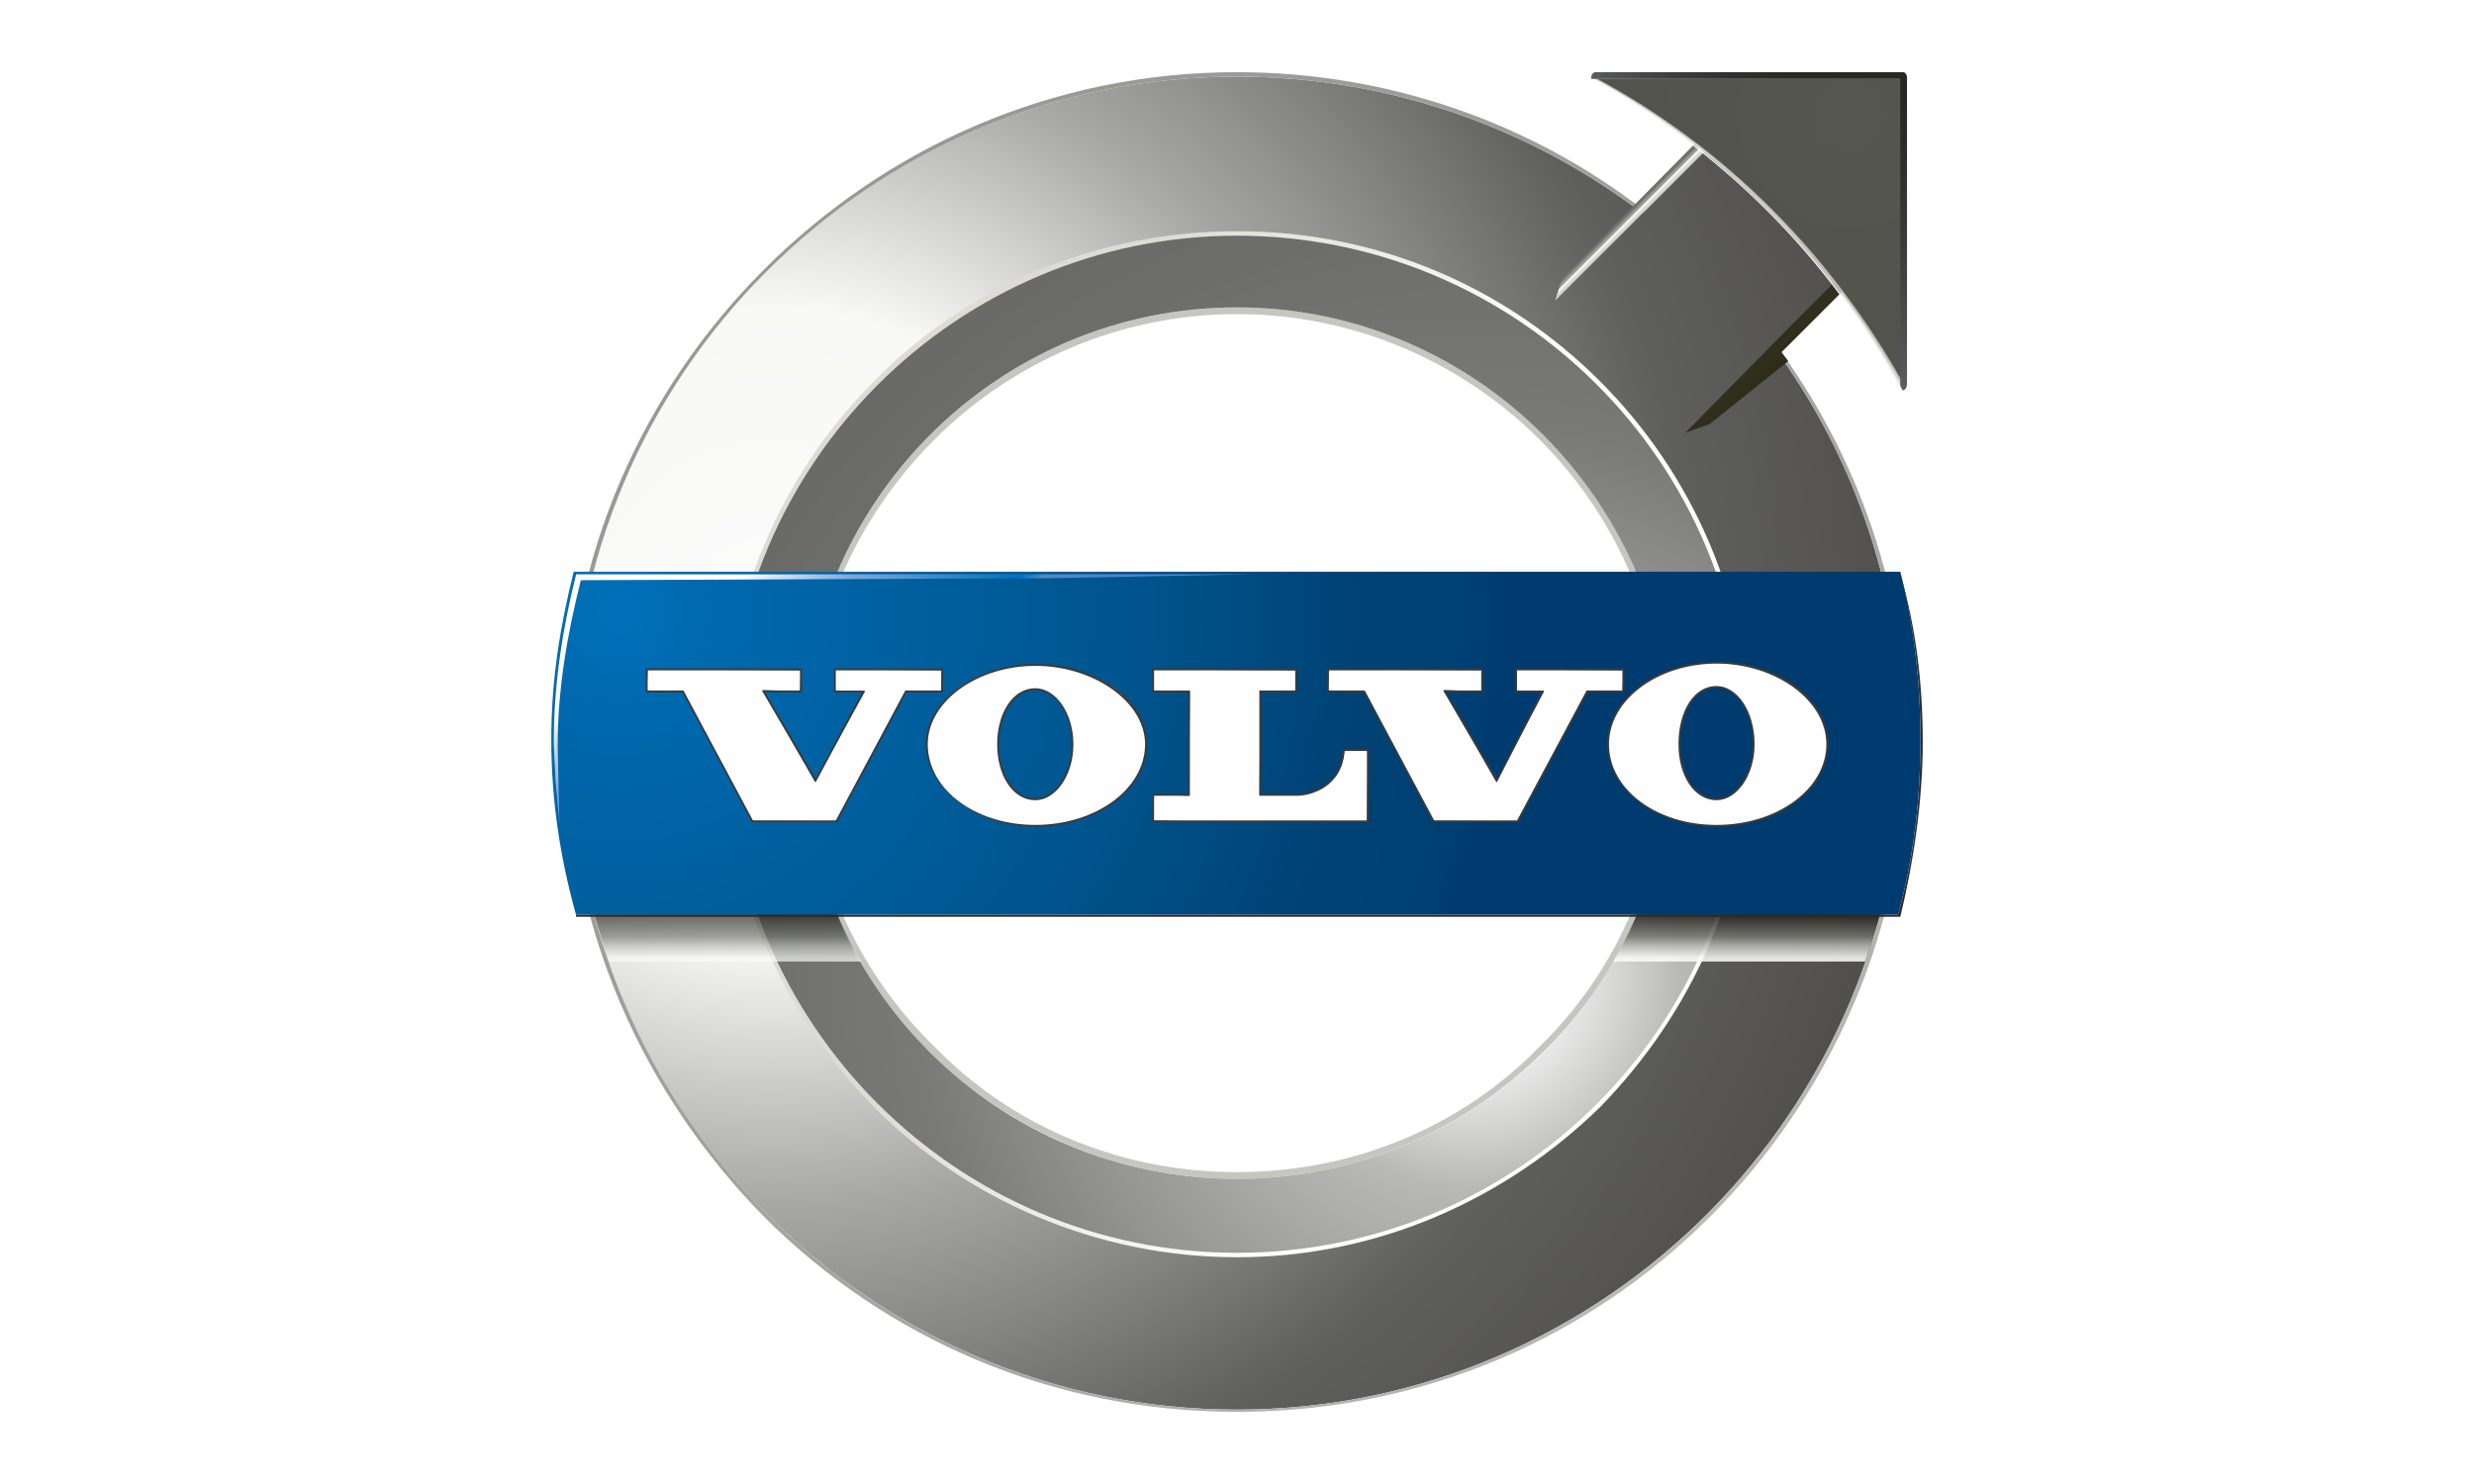
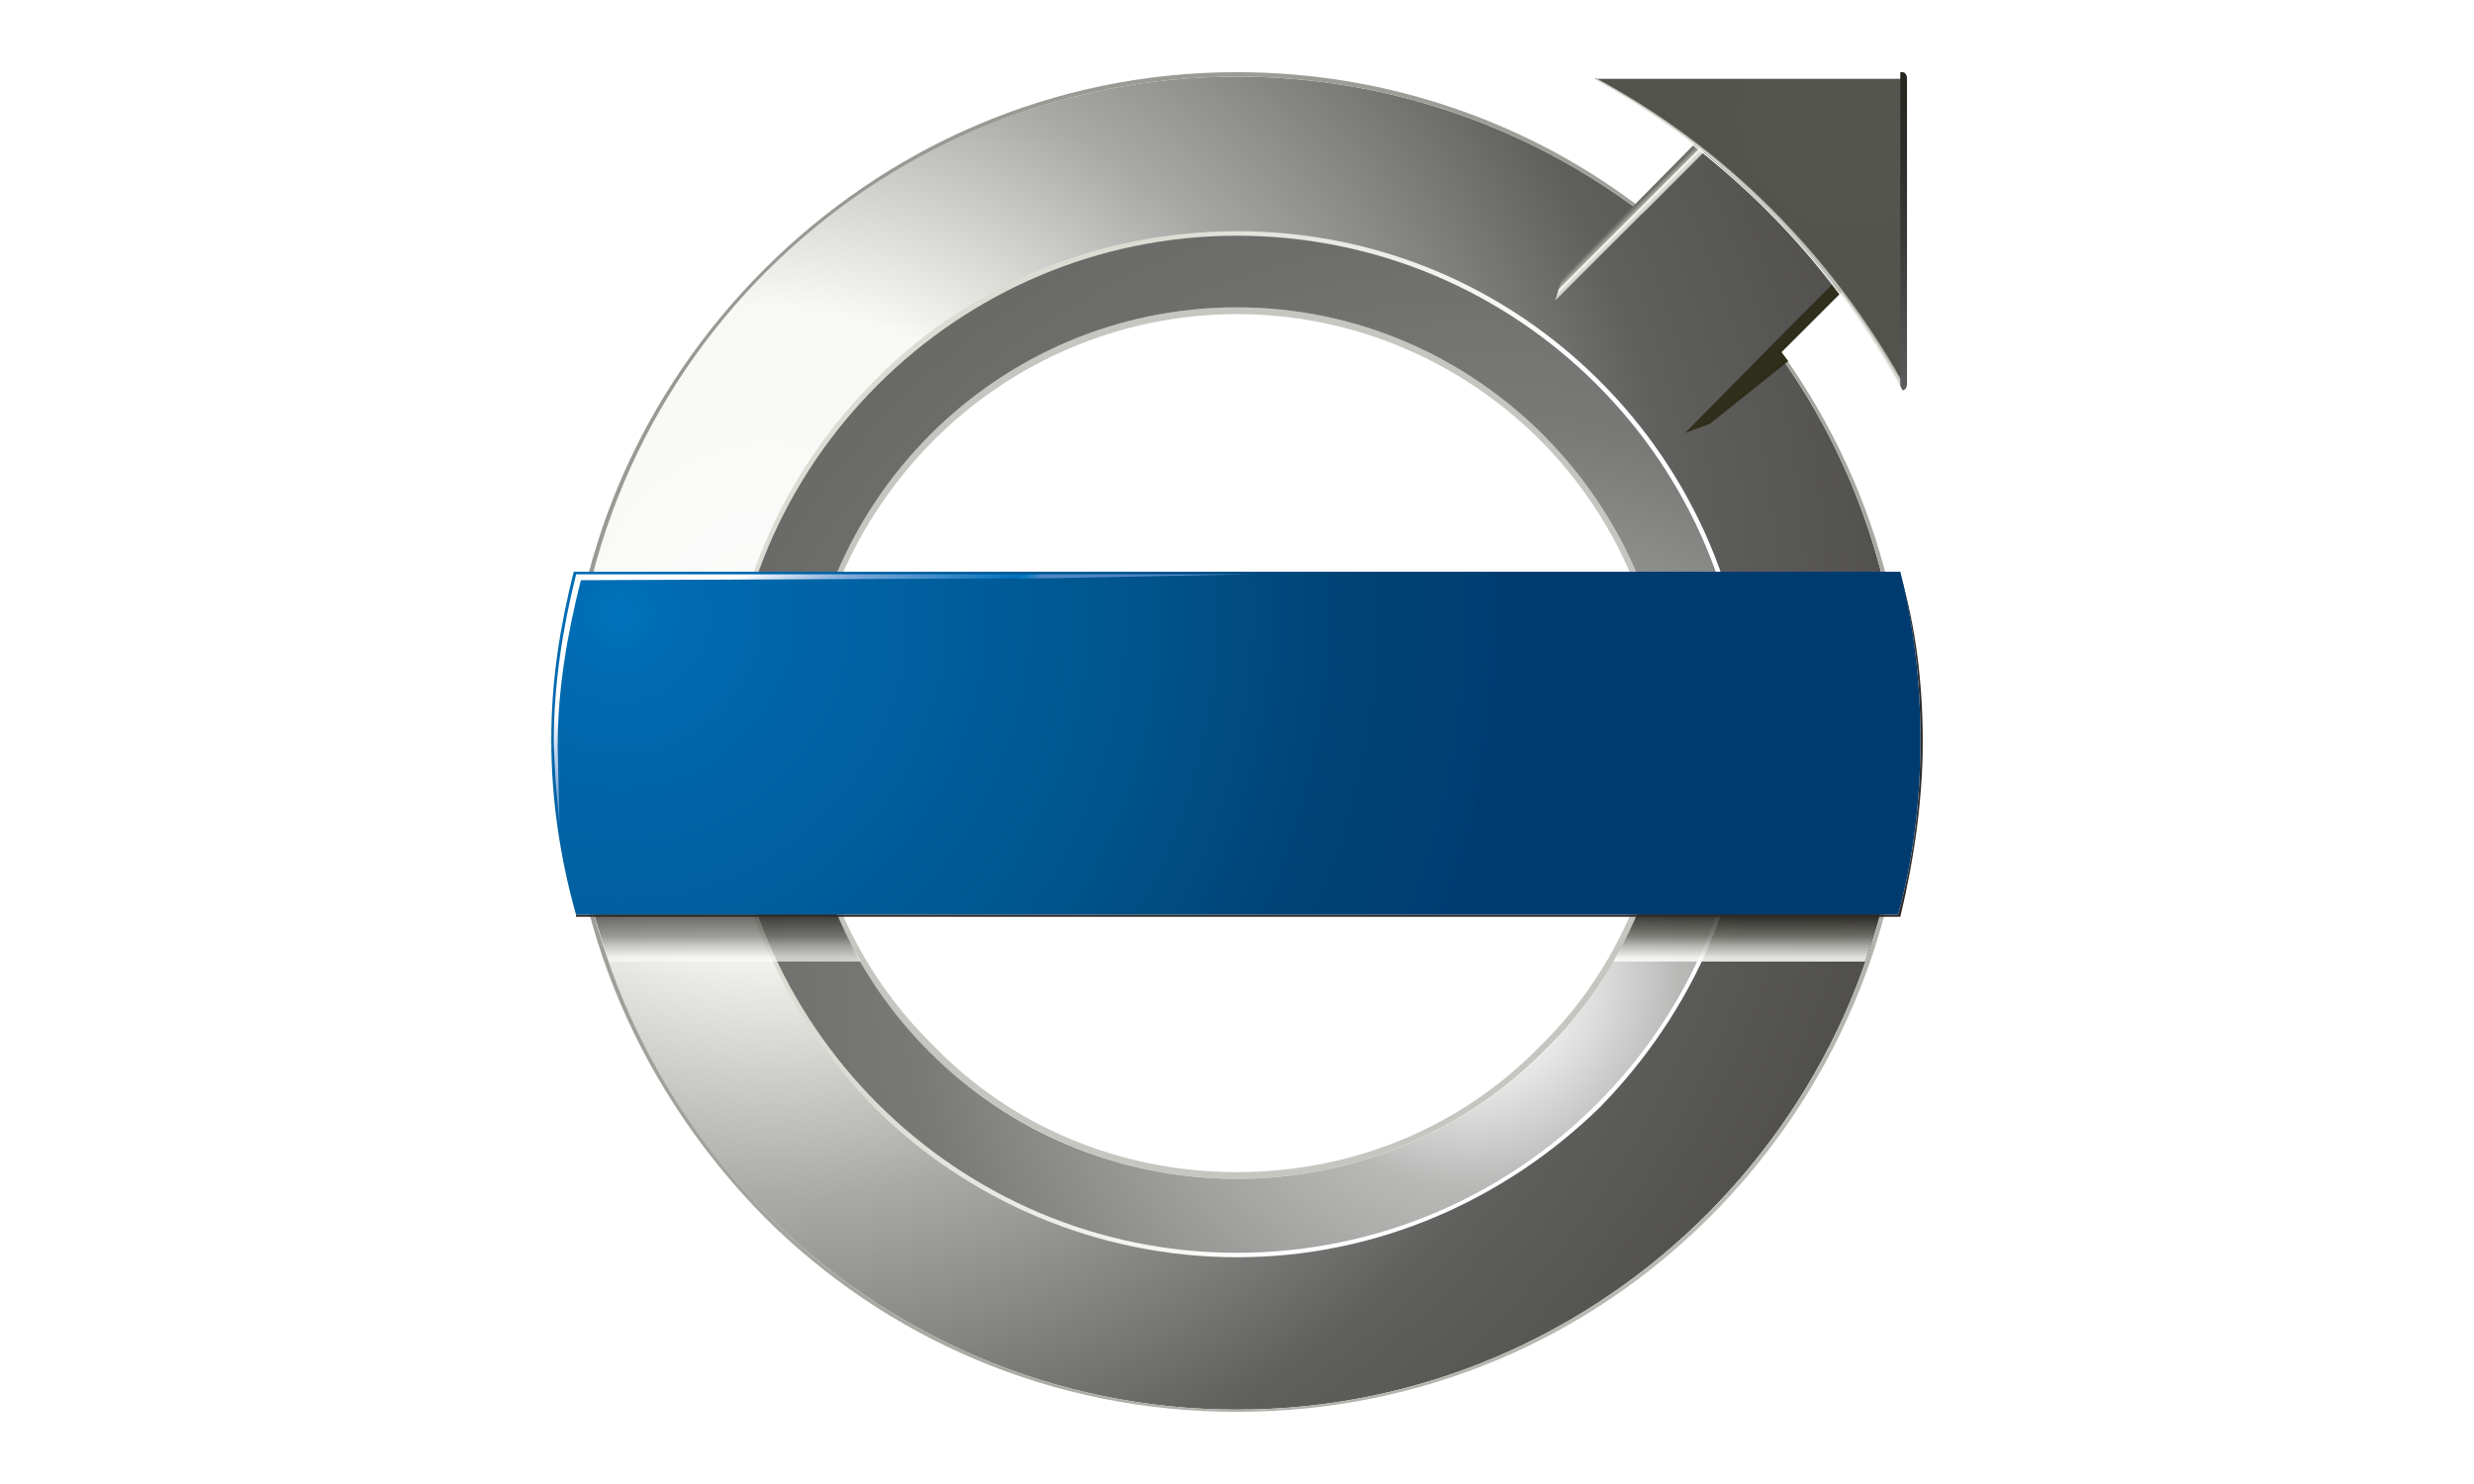
<svg xmlns="http://www.w3.org/2000/svg" xmlns:xlink="http://www.w3.org/1999/xlink" viewBox="0 0 500 300">
  <defs>
    <style>.cls-1{fill:url(#GradientFill_18);}.cls-1,.cls-2,.cls-3,.cls-4,.cls-5,.cls-6,.cls-7,.cls-8,.cls-9,.cls-10,.cls-11,.cls-12,.cls-13,.cls-14,.cls-15,.cls-16,.cls-17,.cls-18,.cls-19,.cls-20,.cls-21,.cls-22{fill-rule:evenodd;}.cls-2{fill:url(#GradientFill_9);}.cls-23{fill:url(#GradientFill_15-5);}.cls-23,.cls-24,.cls-25,.cls-11,.cls-26,.cls-17,.cls-18,.cls-19{mix-blend-mode:multiply;}.cls-23,.cls-24,.cls-25,.cls-11,.cls-26,.cls-18,.cls-19{opacity:.67;}.cls-24{fill:url(#GradientFill_15-3);}.cls-25{fill:url(#GradientFill_15-7);}.cls-3{fill:url(#GradientFill_16);}.cls-4{fill:url(#GradientFill_17);}.cls-27{fill:#fff;}.cls-5{fill:#fefefe;}.cls-6{fill:url(#GradientFill_14);}.cls-7{fill:url(#GradientFill_11);}.cls-8{stroke:#e7e6e1;}.cls-8,.cls-12,.cls-16,.cls-20{fill:none;stroke-linecap:round;}.cls-8,.cls-16{stroke-width:.22px;}.cls-28{isolation:isolate;}.cls-9{fill:url(#GradientFill_12);}.cls-10{fill:url(#GradientFill_19);}.cls-11{fill:url(#GradientFill_15-6);}.cls-26{fill:url(#GradientFill_15-2);}.cls-12{stroke:#ccccc5;stroke-width:.24px;}.cls-13{fill:url(#GradientFill_10);}.cls-14{fill:#2b2a29;}.cls-15{fill:url(#GradientFill_13);}.cls-16{stroke:#fefefe;}.cls-17{fill:url(#GradientFill_15-8);opacity:.86;}.cls-18{fill:url(#GradientFill_15-4);}.cls-19{fill:url(#GradientFill_15);}.cls-20{stroke:#b2b2a8;stroke-width:.34px;}.cls-21{fill:#3a3a39;}.cls-22{fill:#c6c6c1;}</style>
    <radialGradient id="GradientFill_19" cx="155.85" cy="125.97" fx="155.85" fy="125.97" r="278.5" gradientUnits="userSpaceOnUse">
      <stop offset="0" stop-color="#fff" />
      <stop offset=".03" stop-color="#fbfbfb" />
      <stop offset=".23" stop-color="#f8f8f5" />
      <stop offset=".42" stop-color="#a8a9a6" />
      <stop offset=".66" stop-color="#5f5f5d" />
      <stop offset=".87" stop-color="#4d4c49" />
      <stop offset="1" stop-color="#383733" />
    </radialGradient>
    <linearGradient id="GradientFill_18" x1="205.6" y1="135.12" x2="289.86" y2="164.13" gradientUnits="userSpaceOnUse">
      <stop offset="0" stop-color="#dddcd4" />
      <stop offset="1" stop-color="#fff" />
    </linearGradient>
    <radialGradient id="GradientFill_17" cx="328.54" cy="236.66" fx="328.54" fy="236.66" r="308.37" gradientUnits="userSpaceOnUse">
      <stop offset="0" stop-color="#bdbdb8" />
      <stop offset="1" stop-color="#90918a" />
    </radialGradient>
    <radialGradient id="GradientFill_16" cx="297.29" cy="197.74" fx="297.29" fy="197.74" r="212.27" gradientUnits="userSpaceOnUse">
      <stop offset="0" stop-color="#fff" />
      <stop offset=".05" stop-color="#fff" />
      <stop offset=".2" stop-color="#b8b9b7" />
      <stop offset=".53" stop-color="#797a77" />
      <stop offset=".71" stop-color="#6d6e6b" />
      <stop offset="1" stop-color="#61615e" />
    </radialGradient>
    <linearGradient id="GradientFill_15" x1="127.6" y1="183.22" x2="127.6" y2="182.44" gradientUnits="userSpaceOnUse">
      <stop offset="0" stop-color="#fff" />
      <stop offset=".1" stop-color="#fbfbfb" />
      <stop offset=".17" stop-color="#f8f8f5" />
      <stop offset=".42" stop-color="#b2b3ad" />
      <stop offset=".59" stop-color="#757670" />
      <stop offset="1" stop-color="#282621" />
    </linearGradient>
    <linearGradient id="GradientFill_15-2" x1="146.59" y1="180.34" x2="146.59" y2="180.02" xlink:href="#GradientFill_15" />
    <linearGradient id="GradientFill_15-3" x1="146.59" y1="181" x2="146.59" y2="180.67" xlink:href="#GradientFill_15" />
    <linearGradient id="GradientFill_15-4" x1="133.97" x2="133.97" xlink:href="#GradientFill_15" />
    <linearGradient id="GradientFill_15-5" x1="149.9" y1="181.59" x2="149.9" y2="181.09" xlink:href="#GradientFill_15" />
    <linearGradient id="GradientFill_15-6" x1="146.22" y1="195.29" x2="146.22" y2="185.33" xlink:href="#GradientFill_15" />
    <linearGradient id="GradientFill_15-7" x1="149.9" y1="180.65" x2="149.9" y2="180.2" xlink:href="#GradientFill_15" />
    <linearGradient id="GradientFill_15-8" x1="353.85" y1="195.29" x2="353.85" y2="185.33" xlink:href="#GradientFill_15" />
    <radialGradient id="GradientFill_14" cx="125.25" cy="123.9" fx="125.25" fy="123.9" r="178.11" gradientUnits="userSpaceOnUse">
      <stop offset="0" stop-color="#0072bc" />
      <stop offset=".08" stop-color="#006ab0" />
      <stop offset=".25" stop-color="#0063a5" />
      <stop offset=".59" stop-color="#00548d" />
      <stop offset=".84" stop-color="#004274" />
      <stop offset=".98" stop-color="#003f73" />
      <stop offset="1" stop-color="#003b70" />
    </radialGradient>
    <linearGradient id="GradientFill_13" x1="379.43" y1="86.27" x2="311.65" y2="18.5" gradientUnits="userSpaceOnUse">
      <stop offset="0" stop-color="#222003" />
      <stop offset="0" stop-color="#222003" />
      <stop offset=".64" stop-color="#43423f" />
      <stop offset=".66" stop-color="#9e9f9a" />
      <stop offset=".68" stop-color="#fbfbf5" />
      <stop offset=".68" stop-color="#b2b3ac" />
      <stop offset=".69" stop-color="#6d6e67" />
      <stop offset=".73" stop-color="#4d4d4a" />
      <stop offset="1" stop-color="#231f20" />
    </linearGradient>
    <radialGradient id="GradientFill_12" cx="373.96" cy="23.34" fx="373.96" fy="23.34" r="74.76" gradientUnits="userSpaceOnUse">
      <stop offset="0" stop-color="#565651" />
      <stop offset="1" stop-color="#51514c" />
    </radialGradient>
    <linearGradient id="GradientFill_9" x1="321.56" y1="15.27" x2="385.41" y2="15.27" gradientUnits="userSpaceOnUse">
      <stop offset="0" stop-color="#5c5d60" />
      <stop offset=".09" stop-color="#4f5051" />
      <stop offset=".26" stop-color="#3e3d3b" />
      <stop offset=".45" stop-color="#31302c" />
      <stop offset=".67" stop-color="#2a2823" />
      <stop offset="1" stop-color="#282621" />
    </linearGradient>
    <linearGradient id="GradientFill_10" x1="384.73" y1="78.9" x2="384.73" y2="14.59" gradientUnits="userSpaceOnUse">
      <stop offset="0" stop-color="#5c5d60" />
      <stop offset=".11" stop-color="#535355" />
      <stop offset=".47" stop-color="#3b3a38" />
      <stop offset=".77" stop-color="#2d2b27" />
      <stop offset="1" stop-color="#282621" />
    </linearGradient>
    <linearGradient id="GradientFill_11" x1="159.53" y1="109.4" x2="181.01" y2="138.45" gradientUnits="userSpaceOnUse">
      <stop offset="0" stop-color="#fff" />
      <stop offset=".37" stop-color="#7da7d9" />
      <stop offset=".92" stop-color="#0072bc" />
      <stop offset=".94" stop-color="#047bc1" />
      <stop offset="1" stop-color="#5087c7" />
    </linearGradient>
  </defs>
  <g class="cls-28">
    <g id="Layer_1">
      <rect class="cls-27" width="500" height="300" />
      <path class="cls-22" d="M250 62.14c24.45.0 46.19 9.96 62.04 25.81 16.31 15.85 25.81 38.04 25.81 62.5s-9.51 46.19-25.81 62.05c-15.85 15.85-37.59 25.81-62.04 25.81s-46.2-9.96-62.5-25.81c-15.85-15.85-25.82-38.04-25.82-62.05s9.96-46.65 25.82-62.5c16.3-15.85 38.04-25.81 62.5-25.81h0zm0 1.36h0c-24 0-45.74 9.96-61.14 25.36-15.85 15.85-25.81 37.59-25.81 61.59s9.96 45.74 25.81 61.14c15.4 15.85 37.14 25.36 61.14 25.36s45.74-9.51 61.14-25.36c15.85-15.4 25.36-37.14 25.36-61.14s-9.51-45.74-25.36-61.59C295.74 73.46 274.01 63.5 250 63.5z" />
      <path class="cls-10" d="M250 15.49c30.8.0 59.33 10.42 81.97 27.63l14.95-14.95 26.27 26.27-14.95 15.4C375 92.48 384.51 120.11 384.51 150c0 74.27-60.23 134.96-134.51 134.96S115.49 224.27 115.49 150 175.73 15.49 250 15.49h0zm0 31.7h0c-56.61.0-102.81 46.19-102.81 102.8S193.39 252.8 250 252.8s102.8-45.74 102.8-102.81S306.61 47.19 250 47.19z" />
      <path class="cls-1" d="M250 46.74c28.53.0 54.35 11.32 73.37 30.34 18.57 18.57 30.34 44.38 30.34 73.37s-11.78 54.35-30.34 73.37c-19.02 18.57-44.84 30.34-73.37 30.34s-54.8-11.78-73.37-30.34c-18.57-19.02-30.34-44.83-30.34-73.37s11.78-54.8 30.34-73.37C195.2 58.06 221.47 46.74 250 46.74h0zm0 1.36h0c-28.08.0-53.89 11.32-72.46 29.89-18.57 18.57-29.89 43.93-29.89 72.46s11.32 53.89 29.89 72.46c18.57 18.12 44.38 29.89 72.46 29.89s53.89-11.78 72.46-29.89c18.57-18.57 29.89-44.38 29.89-72.46s-11.32-53.89-29.89-72.46C303.89 59.42 278.08 48.1 250 48.1z" />
      <path class="cls-4" d="M250 14.59c30.8.0 59.78 10.42 82.43 28.08l-.45.45c-22.64-17.21-51.17-27.63-81.97-27.63-74.28.0-134.51 60.24-134.51 134.51s60.23 134.96 134.51 134.96S384.52 224.27 384.52 150c0-29.89-9.51-57.51-26.27-80.16l.45-.45c16.76 22.64 26.72 50.27 26.72 80.61.0 37.59-15.4 71.56-39.85 96.01-24.46 24.46-57.97 39.4-95.56 39.4s-71.1-14.94-95.56-39.4c-24.46-24.91-39.86-58.42-39.86-96.01s15.4-71.1 39.86-95.56c24.45-24.46 57.97-39.85 95.56-39.85z" />
      <path class="cls-3" d="M250 47.65c56.61.0 102.8 45.74 102.8 102.81s-46.19 102.8-102.8 102.8-102.81-46.19-102.81-102.8S193.39 47.65 250 47.65h0zm0 14.49h0c-48.46.0-87.86 39.4-87.86 88.31s39.4 87.86 87.86 87.86 87.86-39.4 87.86-87.86-39.4-88.31-87.86-88.31z" />
      <path class="cls-19" d="M127.11 182.64c0 .13.03.24.09.35.06.11.16.16.29.16.1.0.2-.02.3-.07.1-.05.2-.13.31-.22v-1c-.37.06-.63.15-.78.29-.14.14-.21.3-.21.5z" />
      <rect class="cls-26" x="146.28" y="179.78" width=".63" height=".53" />
      <rect class="cls-24" x="146.28" y="180.42" width=".63" height=".55" />
-       <path class="cls-18" d="M133.47 182.64c0 .13.03.24.09.35.06.11.16.16.29.16.1.0.2-.02.3-.07.1-.05.2-.13.31-.22v-1c-.38.06-.63.15-.78.29-.14.14-.22.3-.22.5z" />
      <rect class="cls-23" x="149.03" y="180.71" width="1.74" height=".83" />
      <path class="cls-11" d="M166.57 177.87h-48.16c1.19 5.66 2.83 11.14 4.71 16.51h50.89c-3.02-5.2-5.53-10.71-7.44-16.51h0zM146.05 178.91h0l.37.23-.13.15v.38h.6l.13-.21.25.3-.13.15v.4h.07l.18-.23.26.34h-.51c0 .34.0.58.02.72l-.23.15v-.21h-.63v.62h.48l.17-.26.25.36h-.89v.57h.78l.18-.3.28.4h-1.24c0 .24.0.49.03.76l-.27.12c.01-.32.02-.62.02-.89h-.66c-.1.0-.18.02-.25.06l-.15-.17h1.06v-.57h-.48c-.09.0-.15.02-.2.06l-.13-.17h.81v-.62h-.48c-.09.0-.15.02-.2.06l-.13-.17h.81v-.55h-.72c-.09.0-.15.02-.2.06l-.13-.17h1.05v-.53h-.45c-.09.0-.16.02-.2.06l-.13-.17h.78c0-.3.0-.55-.02-.76h0zm-19.82 4.37h-1.3v-.13h.38c.06.0.1-.01.12-.04.02-.03.03-.07.03-.12v-3.03c0-.06-.01-.1-.03-.13s-.06-.04-.12-.04h-.38v-.13h.19c.1.0.2-.02.29-.04.09-.03.17-.07.26-.13h.03v3.5c0 .06.01.1.04.12.03.03.07.04.11.04h.38v.13h0zM128.59 183.16h0c-.06.08-.12.12-.21.12-.08.0-.14-.02-.19-.06-.04-.04-.08-.11-.1-.21-.11.1-.21.17-.31.22-.09.05-.21.07-.34.07-.2.0-.35-.06-.47-.18-.11-.12-.17-.26-.17-.41.0-.25.09-.46.26-.63.17-.16.51-.28 1.02-.35v-.25c0-.14-.03-.26-.07-.35-.05-.09-.16-.14-.34-.14-.19.0-.32.04-.4.12-.08.08-.1.16-.08.25.02.06.02.11.0.17-.02.06-.07.09-.13.09-.05.0-.08-.02-.11-.05-.03-.04-.04-.09-.04-.16.0-.13.07-.25.22-.36.14-.11.32-.17.53-.17.22.0.39.05.5.16.11.11.17.26.17.45v1.4c0 .11.0.18.03.2.02.02.05.03.09.03.06.0.09-.03.11-.09s.03-.15.03-.26h.08c0 .2-.03.34-.08.41h0zM130.75 183.28h-.7v-.13h.08c.06.0.09-.01.12-.04.02-.03.03-.07.03-.12v-1.42c0-.17-.03-.3-.08-.39-.06-.09-.14-.14-.25-.14-.1.0-.2.04-.31.13s-.2.21-.29.36V183c0 .06.01.1.04.12.03.03.06.04.11.04h.08v.13h-.7v-.13h.08c.05.0.09-.01.12-.04.02-.03.03-.07.03-.12v-1.83s0-.07-.02-.1c-.01-.02-.04-.03-.07-.03h-.14v-.13h.12c.06.0.11.0.17-.02.05-.02.1-.04.15-.09h.03v.49c.1-.14.2-.25.3-.32.1-.08.2-.11.31-.11.19.0.32.06.41.19s.13.32.13.58v1.36c0 .06.02.1.04.12.03.03.06.04.11.04h.08v.13h0zM132.52 183.11h0c-.09.13-.22.19-.37.19-.17.0-.29-.06-.37-.19s-.13-.32-.13-.6v-1.48h-.5v-.13h.13c.14.0.24-.05.33-.16.08-.11.14-.27.16-.5l.02-.17h.1v.83h.66v.13h-.66v1.57c0 .2.03.33.08.4.06.07.14.11.25.11s.2-.04.27-.14c.06-.09.11-.22.13-.39l.08.04c-.02.2-.08.36-.18.49h0zM134.97 183.16h0c-.06.08-.13.12-.22.12-.08.0-.14-.02-.18-.06-.04-.04-.08-.11-.1-.21-.11.1-.21.17-.31.22-.09.05-.21.07-.34.07-.2.0-.35-.06-.46-.18s-.17-.26-.17-.41c0-.25.09-.46.26-.63.17-.16.51-.28 1.02-.35v-.25c0-.14-.02-.26-.07-.35-.05-.09-.16-.14-.34-.14-.19.0-.32.04-.4.12s-.11.16-.08.25c.02.06.02.11.0.17-.02.06-.07.09-.13.09-.04.0-.08-.02-.11-.05-.03-.04-.04-.09-.04-.16.0-.13.07-.25.22-.36.14-.11.32-.17.53-.17.22.0.39.05.5.16.11.11.17.26.17.45v1.4c0 .11.0.18.02.2.02.02.05.03.09.03.06.0.09-.03.11-.09s.03-.15.03-.26h.08c0 .2-.03.34-.08.41h0zm2.06-1.81h0s-.07.06-.12.06-.1-.02-.13-.06-.04-.1-.02-.17c0-.04.0-.08-.02-.11-.01-.03-.05-.04-.1-.04-.09.0-.19.07-.32.21-.13.14-.24.34-.34.6v1.15c0 .06.01.1.04.12.03.03.06.04.11.04h.37v.13h-1.23v-.13h.33c.06.0.09-.01.12-.04.02-.03.03-.07.03-.12v-1.76c0-.06-.01-.1-.03-.14-.03-.03-.06-.05-.12-.05h-.33v-.13h.13c.08.0.18-.01.28-.03.11-.02.19-.05.25-.07h.05v.76c.11-.23.23-.4.36-.52.12-.12.26-.18.39-.18.11.0.2.03.25.09.06.06.09.14.09.22.0.07-.02.13-.04.17h0zm4.69 1.12h0v.85c0 .3-.12.5-.37.62.0-.21-.18-.37-.51-.47v-.08c.22.03.38.05.48.05s.15-.08.15-.27v-.7h-1.34c-.12.0-.23.02-.33.06l-.13-.17h1.8c0-.18.0-.39-.01-.61l.21.12.45-.49h-1.38l-.15.07-.13-.17h1.64l.18-.21.3.42c-.16-.03-.44.12-.86.44l.17.11-.17.13v.19h1.11l.23-.3.33.4h-1.67zM143.41 181.2h0c-.17.0-.29.09-.37.25-.68-.37-1.13-.9-1.33-1.61h-.1c0 .66.0 1.06.02 1.19l-.28.09c.01-.31.02-.7.02-1.17-.37.76-.94 1.34-1.74 1.74l-.02-.09c.69-.45 1.2-1.04 1.52-1.76h-1.03c-.12.0-.23.02-.33.06l-.14-.17h1.73c0-.13.0-.38-.02-.76l.43.23-.17.15v.38h1.23l.23-.3.3.4h-1.58c.28.69.82 1.11 1.61 1.27v.08h0zM147.69 183.49h0c-.22.09-.32.19-.3.32-.31.01-.66.01-1.04.0-.39-.01-.72-.09-1-.21-.28-.13-.51-.29-.69-.49-.14.27-.41.54-.78.83l-.05-.06c.29-.24.53-.56.71-.95-.18-.33-.31-.69-.4-1.08l.07-.04c.11.34.24.63.4.89.11-.37.19-.85.23-1.44h-.48l-.13.23-.23-.3.2-.11c.2-.41.39-.83.56-1.25h-.53l-.2.06-.13-.17h.88l.15-.23.23.34-.18.1c-.19.38-.39.79-.6 1.21h.45l.13-.19.25.3-.15.15c-.06.6-.17 1.09-.3 1.49.13.17.33.3.59.4s.56.16.89.18c.33.02.82.0 1.46-.05v.08h0zM151.78 183.45h0c-.2.04-.32.15-.35.34-.32-.13-.6-.27-.82-.42-.22-.16-.43-.37-.62-.64-.19-.28-.33-.63-.43-1.07h-.53v1.69l.89-.49.03.06c-.57.4-.92.69-1.03.89l-.2-.36c.04-.06.07-.14.08-.25v-3.05c0-.22.0-.42-.02-.59l.23.21h.84c-.02-.24-.12-.48-.28-.74l.03-.07c.28.16.44.3.47.42.04.13.0.25-.11.38h.75l.13-.21.27.3-.15.13v1.21c0 .16.0.34.02.55l-.23.1v-.19h-1.11c.11.37.26.68.45.93.48-.3.83-.58 1.03-.85l.25.42h-.2c-.33.15-.67.33-1.01.51.22.26.48.44.77.54.3.11.57.16.84.16v.09z" />
      <rect class="cls-25" x="149.03" y="179.87" width="1.74" height=".74" />
      <path class="cls-17" d="M333.49 177.87h48.16c-1.19 5.66-2.83 11.14-4.71 16.51h-50.89c3.01-5.2 5.53-10.71 7.44-16.51z" />
      <path class="cls-14" d="M384.06 116.03c3.17 10.87 4.53 22.19 4.53 33.97s-1.81 24.01-4.53 35.33H116.4v-.45h267.2c3.17-11.32 4.53-23.1 4.53-35.32s-1.36-23.1-4.07-33.51z" />
      <path class="cls-6" d="M115.95 115.58h268.11c2.72 10.87 4.07 22.19 4.07 33.97s-1.36 24-4.53 35.32H116.4c-3.17-11.32-4.98-23.1-4.98-35.32s1.81-23.1 4.53-33.97z" />
      <polygon class="cls-15" points="352.35 19.12 382.24 49.01 360.05 71.2 361.41 73.01 345.56 85.69 340.58 87.5 373.19 54.44 346.92 28.17 314.31 60.78 315.67 56.25 352.35 19.12" />
      <path class="cls-9" d="M322.46 15.94c26.27 14.04 47.55 35.78 62.04 61.59V15.94h-62.04z" />
      <path class="cls-20" d="M322.46 15.94c26.27 14.04 47.55 35.78 62.04 61.59" />
      <path class="cls-12" d="M322.46 15.94c25.81 14.04 47.55 35.78 61.59 61.59" />
      <path class="cls-8" d="M322.01 15.94c26.27 14.04 47.55 35.78 62.05 62.05" />
      <path class="cls-16" d="M322.01 15.94c25.81 14.49 47.55 35.78 61.59 62.05" />
-       <path class="cls-2" d="M384.51 14.59c.45.0.91.45.91 1.36h-63.86c0-.91.45-1.36.91-1.36h62.04z" />
      <path class="cls-13" d="M385.41 77.54c0 .91-.45 1.36-.91 1.36l-.45-.91V14.59h.45c.45.0.91.45.91 1.36v61.59z" />
-       <path class="cls-5" d="M324.99 150.45c0 9.1 9.84 16.49 21.92 16.49 5.96.0 11.58-1.7 15.8-4.79 4.25-3.11 6.58-7.26 6.58-11.7s-2.34-8.59-6.58-11.7c-4.22-3.09-9.83-4.79-15.8-4.79-12.09.0-21.92 7.4-21.92 16.49h0zm14.42.0h0c0-6.71 3.16-11.59 7.51-11.59 1.92.0 3.82 1.19 5.22 3.26 1.48 2.18 2.29 5.14 2.29 8.33.0 2.99-.81 5.81-2.29 7.93-1.42 2.04-3.32 3.2-5.22 3.2-4.28.0-7.51-4.79-7.51-11.13h0zm-152.09.0h0c0 9.1 9.83 16.49 21.93 16.49s22.38-7.4 22.38-16.49-10.04-16.04-22.38-16.04-21.93 7.34-21.93 16.04h0zm14.41.0h0c0-6.35 3.23-11.14 7.51-11.14 1.91.0 3.81 1.17 5.22 3.21 1.48 2.12 2.29 4.94 2.29 7.93s-.81 5.81-2.29 7.93c-1.42 2.04-3.32 3.2-5.22 3.2-4.28.0-7.51-4.79-7.51-11.13h0zm104.7-15.13 21.66.19-.19 4.26-7.08-.1-14.2 26.36-16.92-.1-13.87-26.17-7.43-.19.19-4.26 30.98.19-.19 4.26-7.54-.28 10.54 18.58 9.68-18.3-5.62-.19v-4.26h0zm-73.37.0h0v4.26l7.43.19-.19 21.1-7.06-.19-.19 5.17 7.43.19h35.78l.19-14.23-4.71-.19c-.65 7.46-7.07 9.06-9.51 9.06h-7.7l.19-21.1 7.06.19.19-4.26-28.91-.19h0zm-64.31.0 21.66.19-.19 4.26-7.08-.1-14.21 26.36-16.92-.1-13.87-26.17-7.43-.19.19-4.26 30.98.19-.19 4.26-7.53-.28 10.54 18.58 10.13-18.29-6.07-.19v-4.26h0z" />
-       <path class="cls-21" d="M346.91 133.77c-12.19.0-22.11 7.49-22.11 16.69s9.92 16.67 22.11 16.67c6.01.0 11.66-1.71 15.91-4.83 4.3-3.14 6.67-7.35 6.67-11.85s-2.37-8.7-6.67-11.86c-4.25-3.11-9.9-4.83-15.91-4.83h0zm-21.73 16.69h0c0-9.06 9.96-16.31 21.73-16.31s22.2 7.25 22.2 16.31-9.96 16.3-22.2 16.3-21.73-7.24-21.73-16.3h0zm21.73-11.78c4.08.0 7.7 4.98 7.7 11.78.0 6.33-3.62 11.31-7.7 11.31-4.52.0-7.69-4.98-7.69-11.31.0-6.8 3.17-11.78 7.69-11.78h0zm0 22.72h0c-4.17.0-7.31-4.7-7.31-10.94.0-6.6 3.07-11.4 7.31-11.4s7.32 5.11 7.32 11.4c0 5.93-3.35 10.94-7.32 10.94h0zM209.24 134.23h0c-11.99.0-22.12 7.43-22.12 16.23s9.92 16.67 22.12 16.67c6 0 11.65-1.71 15.9-4.83 4.3-3.14 6.66-7.35 6.66-11.85s-2.37-8.37-6.67-11.46c-4.28-3.07-9.93-4.77-15.89-4.77h0zM187.5 150.46h0c0-8.61 9.96-15.85 21.74-15.85s22.18 7.24 22.18 15.85c0 9.06-9.96 16.3-22.18 16.3s-21.74-7.24-21.74-16.3h0zm21.74-11.33c4.08.0 7.7 4.99 7.7 11.33s-3.62 11.31-7.7 11.31c-4.54.0-7.71-4.98-7.71-11.31s3.17-11.33 7.71-11.33h0zm0 22.27h0c-4.18.0-7.33-4.7-7.33-10.94s3.15-10.95 7.33-10.95 7.32 5.01 7.32 10.95-3.35 10.94-7.32 10.94h0zm119.03-26.26v4.83h-7.39l-13.93 26.06-.11.2h-17.21l-.11-.2-13.93-26.06h-7.39v-4.83h31.55v4.83h-7.42l10.19 17.41 8.91-17.41h-5.19v-4.83h22.03zM306.61 135.52h21.28v4.07h-7.24l-14.04 26.26h-16.76l-14.04-26.26h-7.25v-4.07h30.8v4.07h-7.7l.19.33.03.05 10.42 17.81.03.06.19.33.17-.34.03-.06 9.11-17.79.02-.04.17-.34h-5.43v-4.07h0zM262.15 135.14h-29.29v4.83h7.24v20.52h-7.24v5.74h43.77v-14.79h-5.25l-.03.35c-.45 7.14-6.75 8.7-9.14 8.7h-7.32v-20.52h7.25v-4.83h0zM233.24 135.52v4.07h7.24v21.28h-7.24v4.98h43.02v-14.04h-4.52c-.46 7.25-6.79 9.06-9.52 9.06h-7.7v-21.28h7.25v-4.07h-28.53zM190.6 135.14v4.83h-7.4l-13.93 26.06-.11.2h-17.21l-.11-.2-13.93-26.06h-7.39v-4.83h31.55v4.83h-7.42l10.2 17.42 9.35-17.42h-5.64v-4.83h22.04zM168.93 135.52h21.29v4.07h-7.25l-14.04 26.26h-16.76l-14.04-26.26h-7.24v-4.07h30.79v4.07h-7.7l.19.33.03.05 10.42 17.81.03.06.19.33.18-.33.03-.06 9.55-17.8.03-.04.18-.33h-5.89v-4.07z" />
      <path class="cls-7" d="M116.44 116.1c-2.72 10.87-4.53 22.19-4.53 33.97.0.97.34 6.74.36 7.71l.79 8.75c-.01-.71-.35-14.96-.35-15.67.0-11.78 1.96-22.7 4.68-33.57l94.88-.4 40.95-.79H116.44z" />
    </g>
  </g>
</svg>